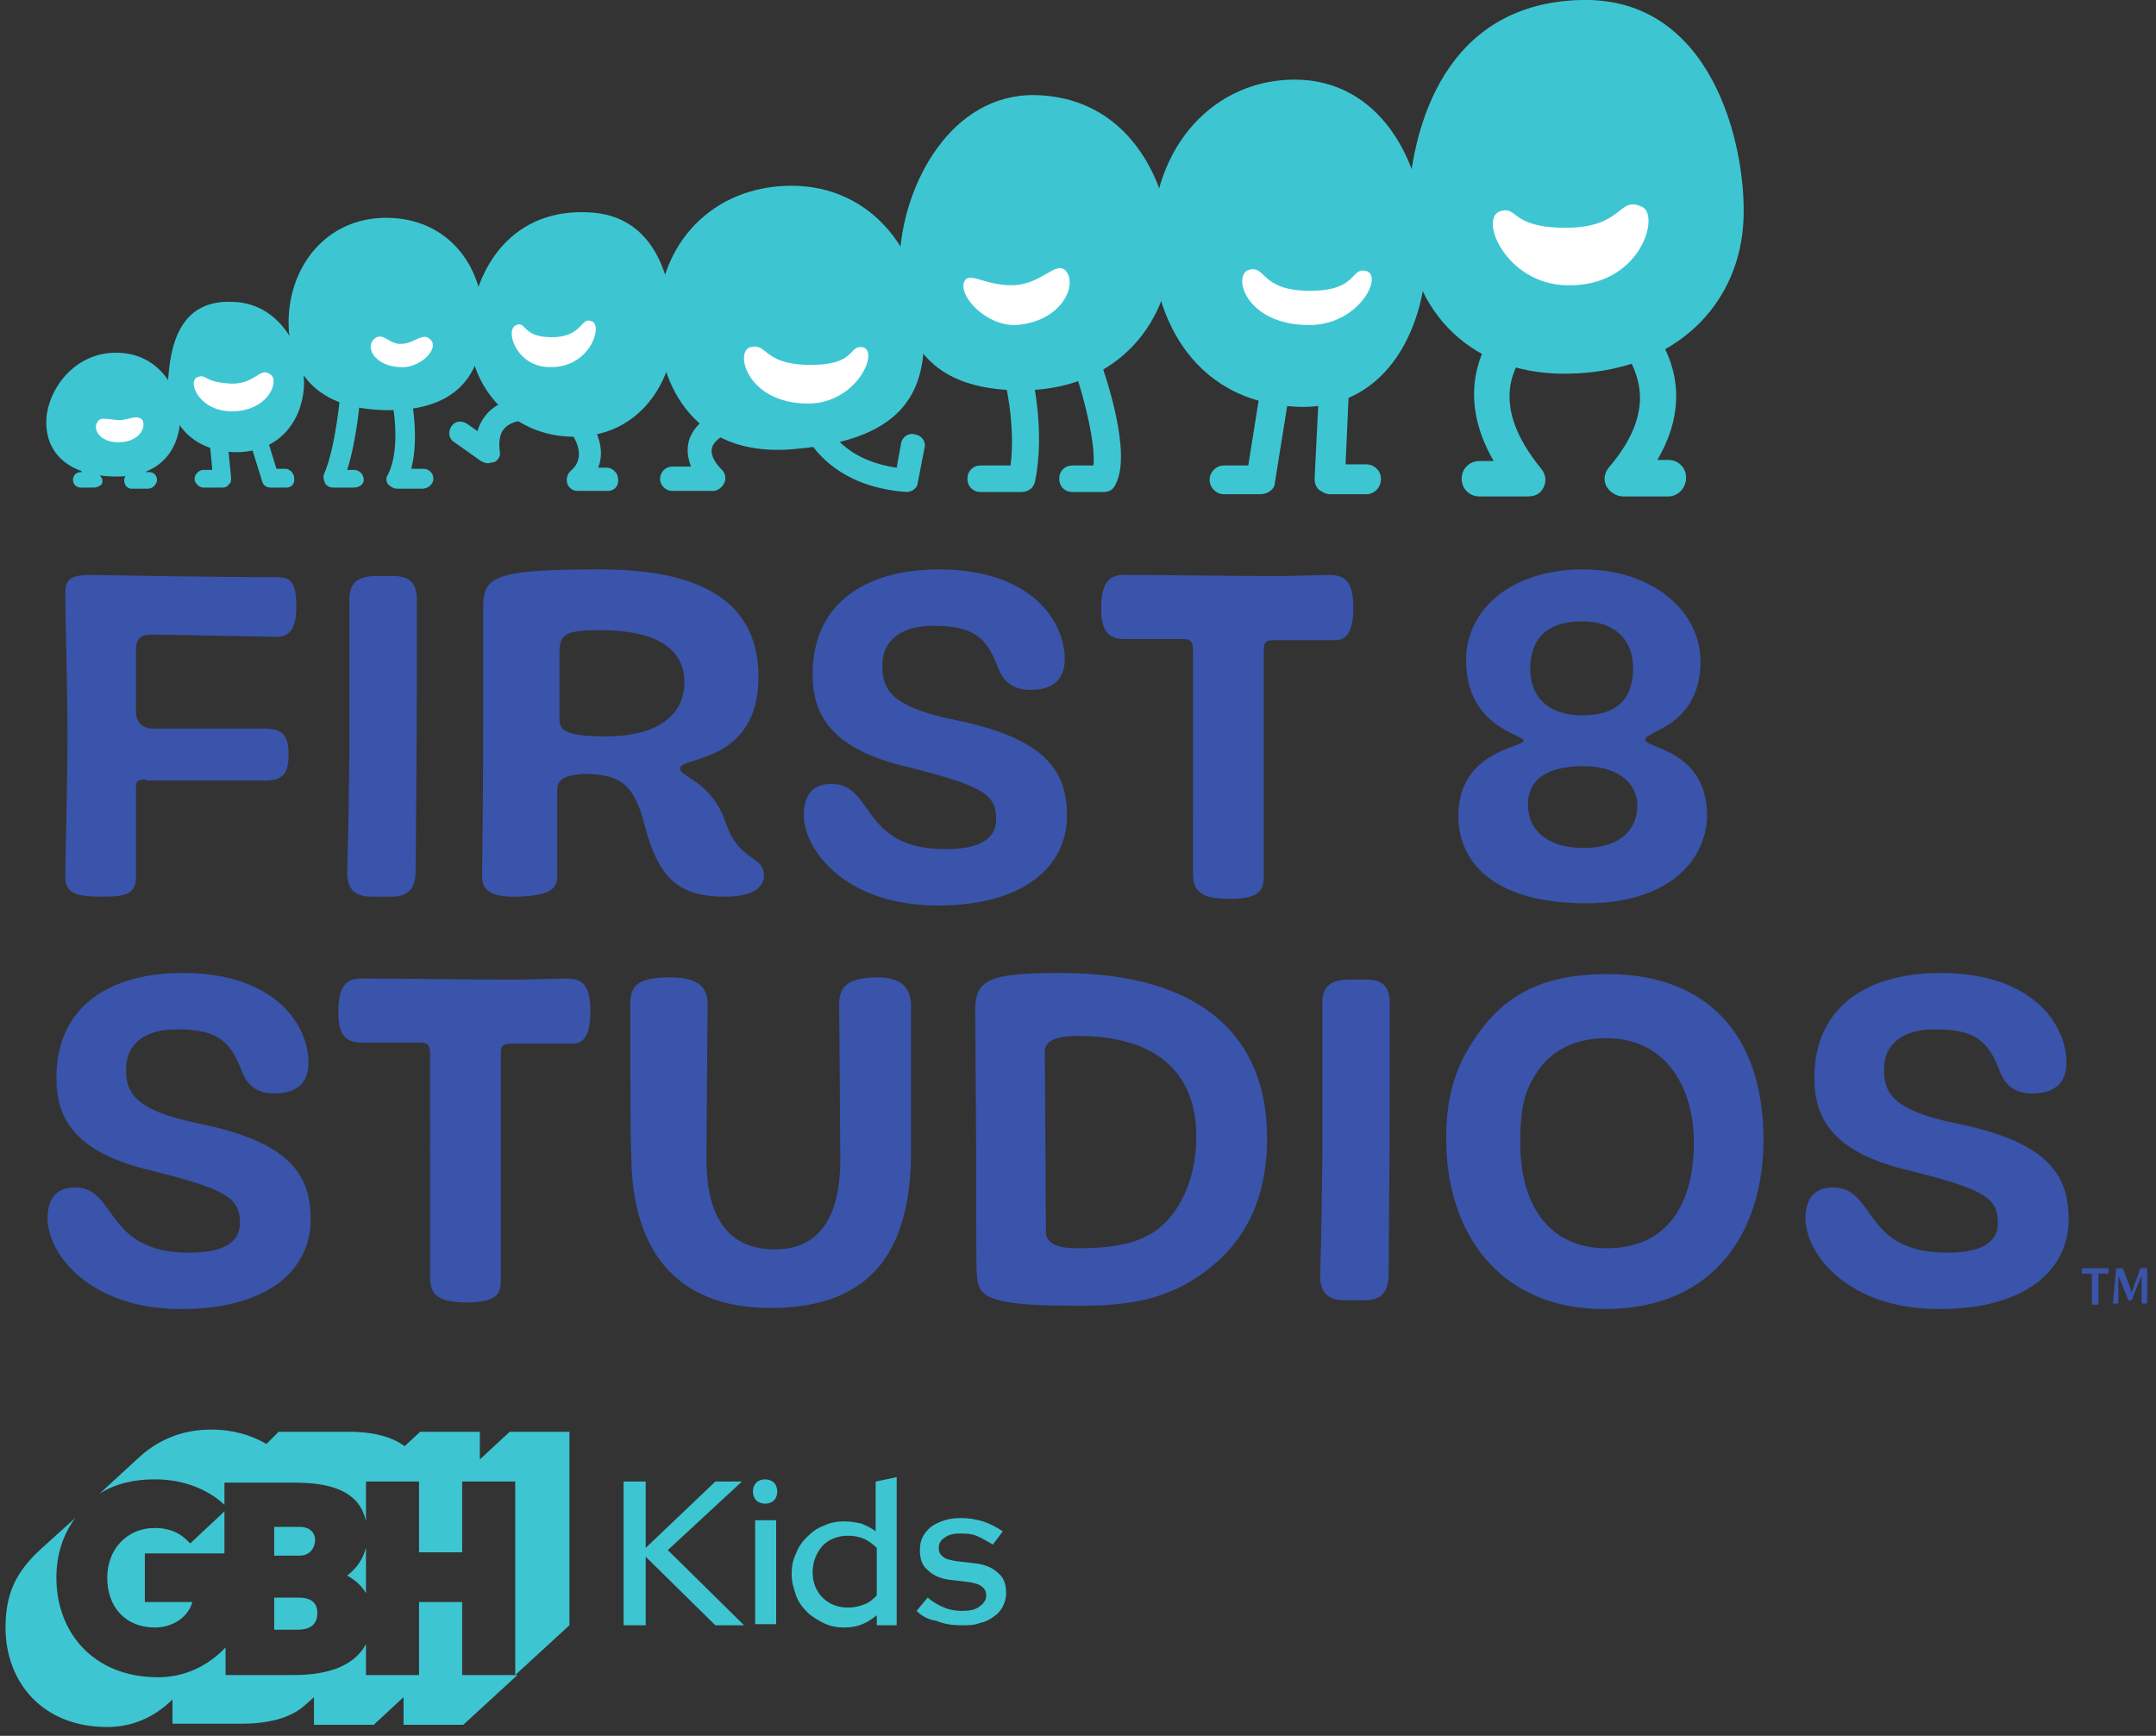
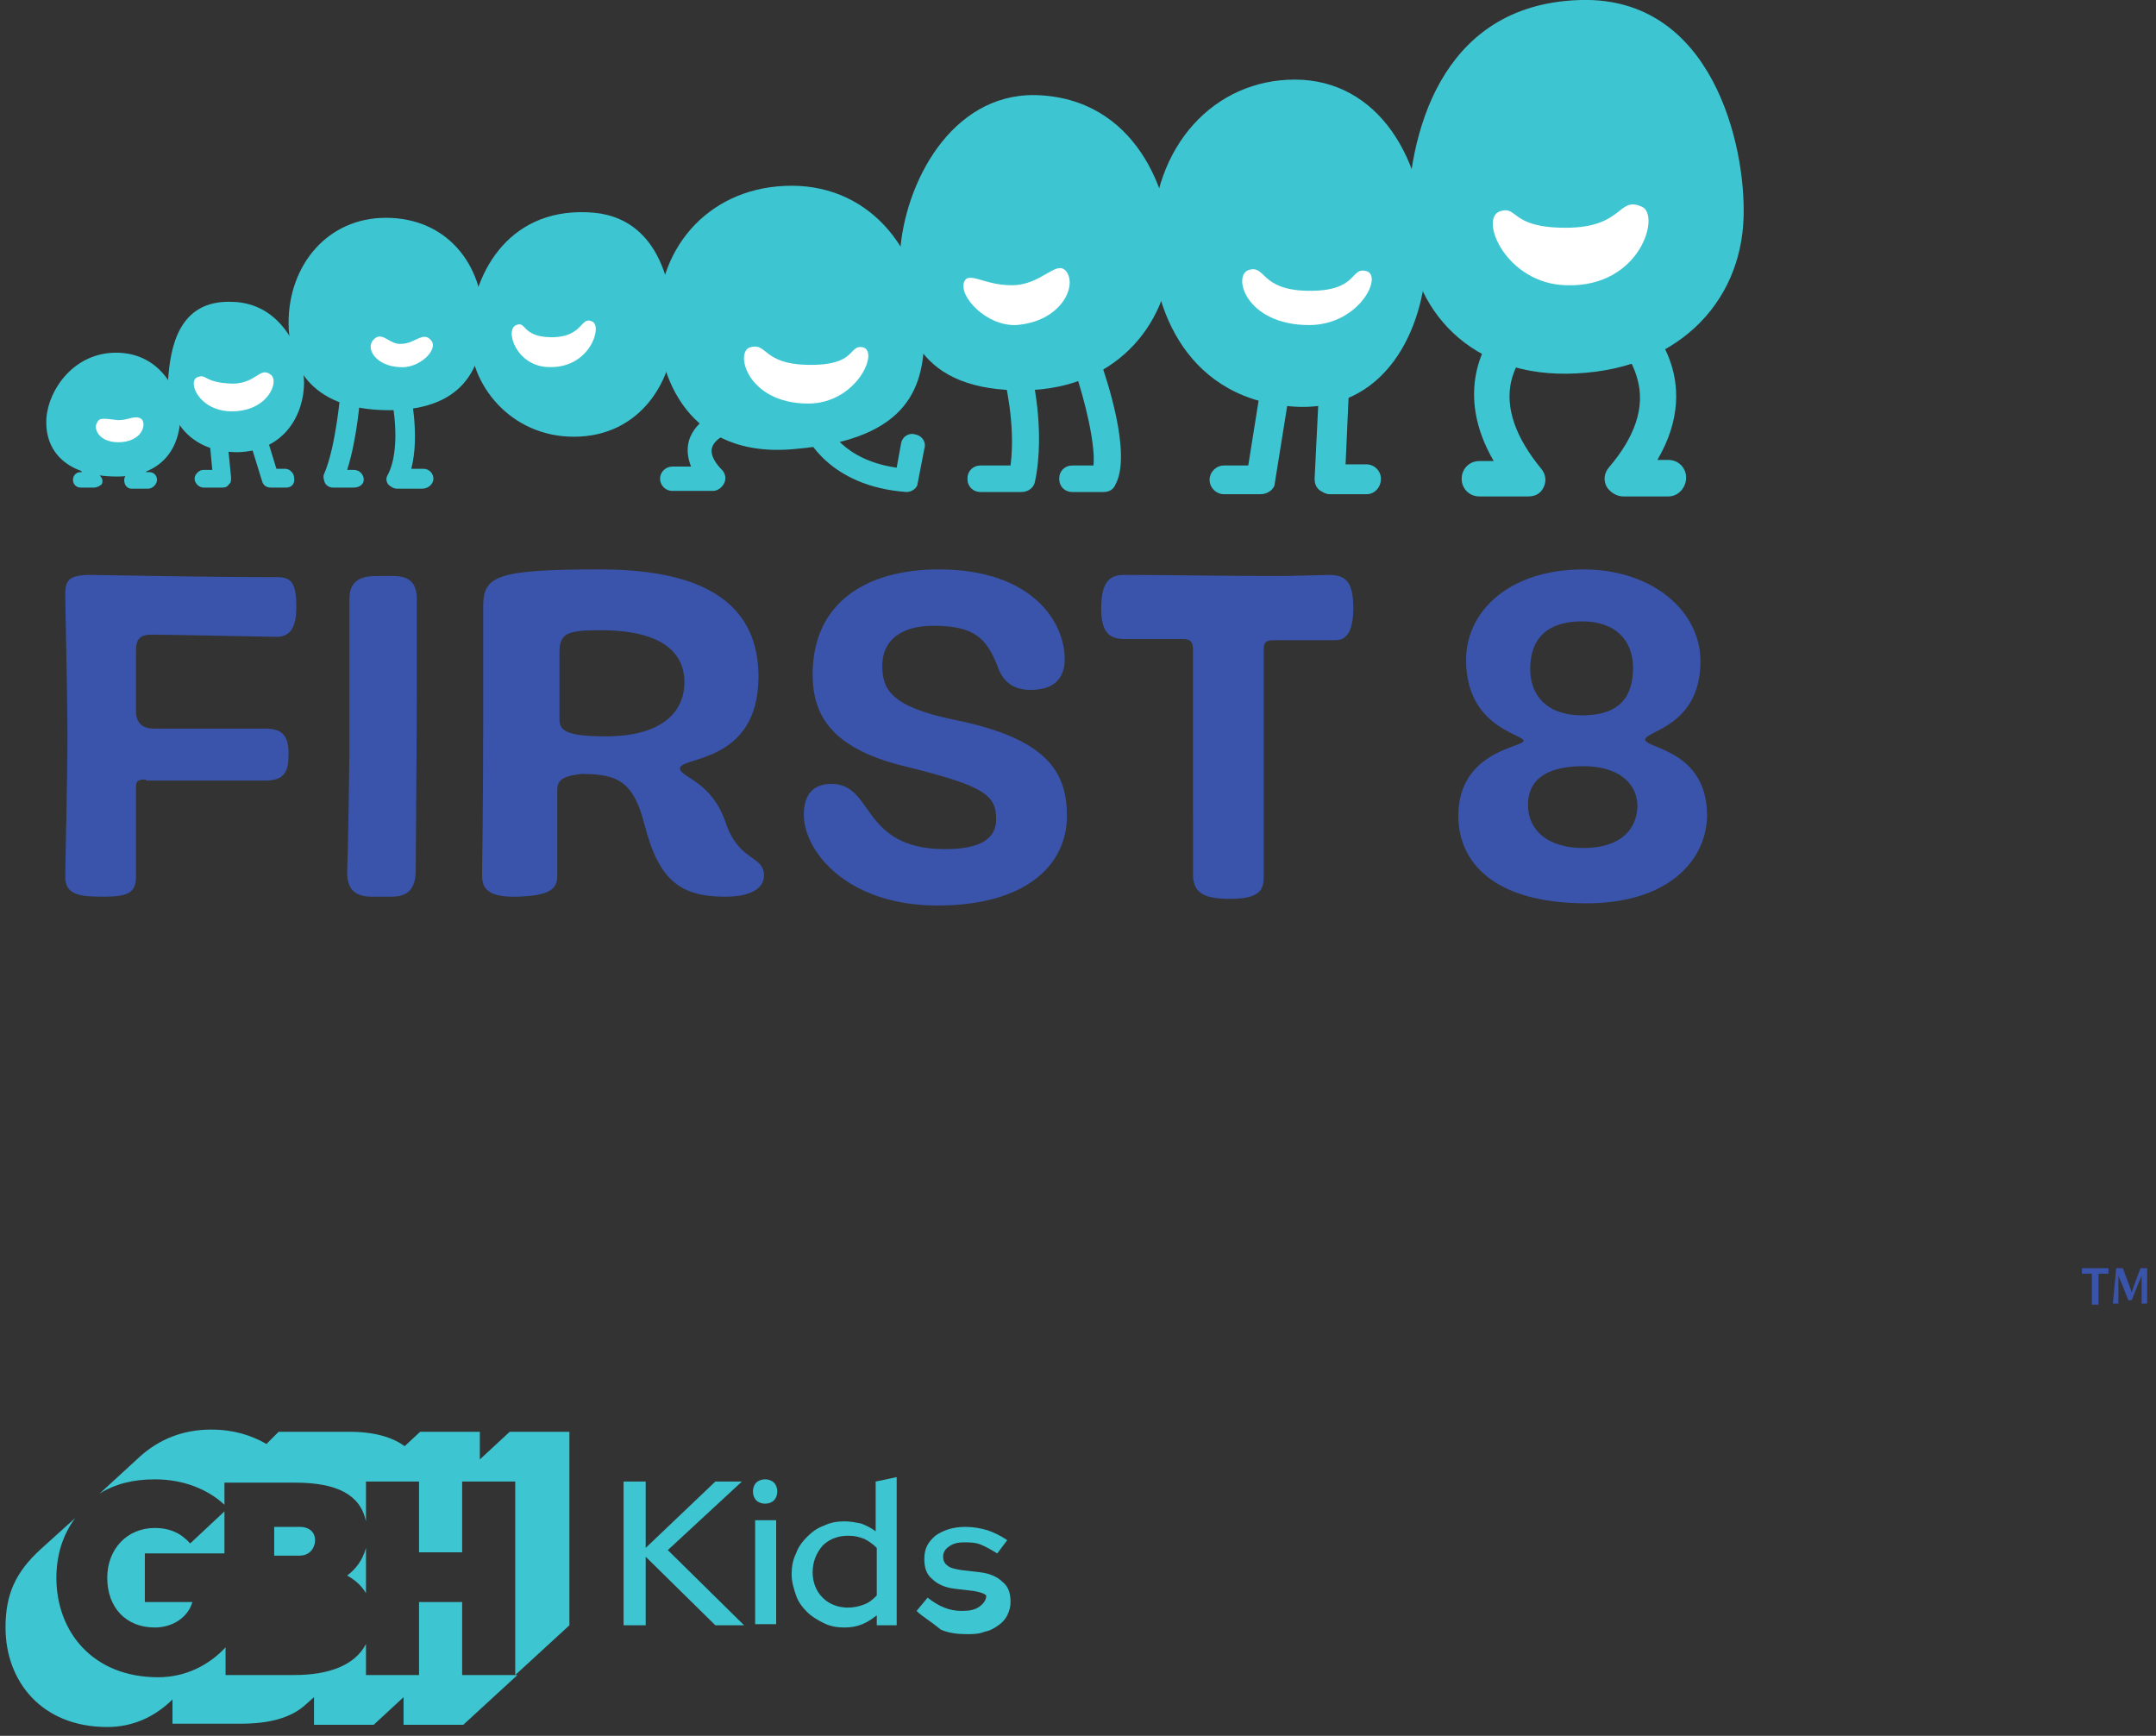
<svg xmlns="http://www.w3.org/2000/svg" xmlns:xlink="http://www.w3.org/1999/xlink" xml:space="preserve" id="Layer_1" x="0" y="0" version="1.1" viewBox="0 0 195 157">
  <rect x="0" y="0" width="195" height="157" fill="#333333" stroke="none" />
  <style>.st0{fill:#3954aa}.st1{fill:#3dc6d2}.st2{fill:#fff}.st3{clip-path:url(#SVGID_2_);fill:#3dc6d2}.st4,.st5,.st6{clip-path:url(#SVGID_4_);fill:#3dc6d2}.st5,.st6{clip-path:url(#SVGID_6_)}.st6{clip-path:url(#SVGID_8_)}</style>
  <path d="M13.2,70.5c-0.8,0-0.9,0.2-0.9,0.7v8.1c0,1.5-0.8,1.8-3,1.8s-3.4-0.2-3.4-1.8c0-1.1,0.2-8.6,0.2-12.7 S5.9,55.1,5.9,53.8S6.2,52,8.2,52c11.2,0.2,15.5,0.2,16.8,0.2s1.8,0.4,1.8,2.7c0,1.8-0.5,2.7-1.8,2.7c-0.6,0-9.7-0.2-11.3-0.2 c-1,0-1.4,0.4-1.4,1.4v5.5c0,1,0.5,1.6,1.6,1.6H24c1.6,0,2.1,0.7,2.1,2.3c0,1.5-0.3,2.4-2.1,2.4H13.2V70.5z M33.6,81.1 c-1.7,0-2.2-0.9-2.2-2.2c0-0.4,0.1-2.3,0.2-10.6c0-7.9,0-12.1,0-14.1c0-1.5,0.8-2.1,2.4-2.1h1.6c1.5,0,2.1,0.7,2.1,2.1v8 c0,5-0.1,14.4-0.1,16.5c0,1.8-0.8,2.4-2.2,2.4L33.6,81.1L33.6,81.1z M50.4,71.5c0,0.5,0,6.5,0,7.8s-1.1,1.7-3.5,1.8 c-3,0.1-3.3-0.9-3.3-2c0-1,0.1-5.8,0.1-13.8c0-7.4,0-9.1,0-10.4c0-2.8,1.1-3.4,10.6-3.4c10.1,0,14.3,3.6,14.3,9.7 c0,7.9-7.1,7.2-7.1,8.3c0,0.8,2.8,1.1,4.1,4.8c1.2,3.7,3.5,3,3.5,4.9c0,0.9-0.8,1.9-3.5,1.9c-4,0-6-1.4-7.3-6.5 c-1-3.9-2.4-4.6-5.7-4.6C50.8,70.2,50.4,70.6,50.4,71.5z M54.3,57c-3.1,0-3.7,0.3-3.7,2.1c0,0.6,0,5.4,0,5.9c0,1,0.4,1.6,4.2,1.6 c4.8,0,7.1-2,7.1-4.9C61.9,58.9,59.7,57,54.3,57z M85.5,76.8c3.4,0,4.6-1.1,4.6-2.7c0-2.2-1.1-3-7.9-4.7c-6.9-1.6-8.7-4.6-8.7-8.4 c0-6.6,5-9.5,11.4-9.5c8.5,0,11.4,4.8,11.4,8.1c0,1.5-0.7,2.8-3.1,2.8c-1.8,0-2.6-1-3-2.2c-1-2.5-2.1-3.6-5.8-3.6 c-3,0-4.6,1.4-4.6,3.6c0,2.1,0.7,3.7,6.5,4.9c8.5,1.7,10.2,4.8,10.2,8.7c0,4.5-3.8,8.1-11.7,8.1c-8.3,0-12.1-5-12.1-8.2 c0-1.9,0.9-2.8,2.5-2.8C79.1,70.9,77.8,76.8,85.5,76.8L85.5,76.8z M107.9,59c0-0.7,0-1.2-0.9-1.2h-5.3c-1.6,0-2.1-0.9-2.1-2.8 c0-2.1,0.6-3,2-3c4.6,0,8.8,0.1,14.4,0.1l4.2-0.1c1.5,0,2.2,0.6,2.2,3s-0.8,2.9-1.6,2.9c-1.5,0-5.6,0-5.6,0c-0.9,0-0.9,0.4-0.9,1 v20.3c0,1.2-0.2,2.1-3.1,2.1c-2.7,0-3.3-0.8-3.3-2.3C107.9,79,107.9,59,107.9,59z M143.5,81.7c-8.5,0-11.6-3.8-11.6-7.9 c0-5.9,5.9-6.2,5.9-6.8c0-0.6-5.2-1.2-5.2-7.3c0-4.5,4-8.2,10.6-8.2c6.3,0,10.6,3.8,10.6,8.3c0,5.9-5,6.3-5,7.1s5.6,0.9,5.6,6.9 C154.3,78,150.7,81.7,143.5,81.7z M143.2,69.3c-3,0-5,1-5,3.5c0,2.3,1.8,3.9,5,3.9c3.5,0,4.9-1.8,4.9-3.9 C148,70.6,146.1,69.3,143.2,69.3z M143.1,56.2c-3.1,0-4.7,1.5-4.7,4.3c0,2.4,1.5,4.2,4.7,4.2c3.5,0,4.6-1.8,4.6-4.3 S146.1,56.2,143.1,56.2z" class="st0" />
-   <path d="M17.1,113.3c3.4,0,4.6-1.1,4.6-2.7c0-2.2-1.1-3-7.9-4.7c-6.9-1.6-8.7-4.6-8.7-8.4c0-6.6,5-9.5,11.4-9.5 c8.5,0,11.4,4.8,11.4,8.1c0,1.5-0.7,2.8-3.1,2.8c-1.8,0-2.6-1-3-2.2c-1-2.5-2.1-3.6-5.8-3.6c-3,0-4.6,1.4-4.6,3.6 c0,2.1,0.7,3.7,6.5,4.9c8.5,1.7,10.2,4.8,10.2,8.7c0,4.5-3.8,8.1-11.7,8.1c-8.3,0-12.1-5-12.1-8.2c0-1.9,0.9-2.8,2.5-2.8 C10.6,107.4,9.4,113.3,17.1,113.3z M38.9,95.5c0-0.7,0-1.2-0.9-1.2h-5.3c-1.6,0-2.1-0.9-2.1-2.8c0-2.1,0.6-3,2-3 c4.6,0,8.8,0.1,14.4,0.1l4.2-0.1c1.5,0,2.2,0.6,2.2,3s-0.8,2.9-1.6,2.9c-1.5,0-5.6,0-5.6,0c-0.9,0-0.9,0.4-0.9,1v20.3 c0,1.2-0.2,2.1-3.1,2.1c-2.7,0-3.3-0.8-3.3-2.3C38.9,115.5,38.9,95.5,38.9,95.5z M57,91c0-1.7,0.4-2.6,3.6-2.6c2.7,0,3.4,1,3.4,2.4 c0,1.6-0.1,10.6-0.1,14.1c0,5.5,2.2,8.1,6.2,8.1c3.9,0,5.9-2.8,5.9-8.1c0-2.3-0.1-12.9-0.1-14.1c0-1.5,0.7-2.4,3.5-2.4 c2.2,0,3,1,3,2.6c0,3.1,0,5,0,13.1c0,8.7-3.3,14.2-12.7,14.2c-8.7,0-12.6-5.4-12.6-13.9C57,104.3,57,91,57,91z M95.9,88 c13.3,0,18.7,6.2,18.7,14.9c0,6.5-2.7,10.3-6.6,12.8c-3.2,2-6.4,2.4-10.5,2.4c-6.2,0-8.6-0.4-9-1.9c-0.2-0.6-0.2-1.6-0.2-4.3 c0-3.3,0-9.3-0.1-20.5C88.2,88.6,89.4,88,95.9,88z M108.2,102.8c0-5.6-3.4-9.1-10.7-9.1c-2.1,0-3,0.5-3,1.4 c0,2.2,0.1,14.7,0.1,16.3c0,0.9,0.7,1.5,2.8,1.5c3.9,0,5.6-0.6,7-1.5C106.5,110,108.2,106.9,108.2,102.8z M121.6,117.6 c-1.7,0-2.2-0.9-2.2-2.2c0-0.4,0.1-2.3,0.2-10.6c0-7.9,0-12.1,0-14.1c0-1.5,0.8-2.1,2.4-2.1h1.6c1.5,0,2.1,0.7,2.1,2.1v8 c0,5-0.1,14.4-0.1,16.5c0,1.8-0.8,2.4-2.2,2.4L121.6,117.6L121.6,117.6z M130.8,103c0-3,0.5-5.7,2.1-8.3c2.7-4.5,6.3-6.6,12.5-6.6 c8.8,0,14.1,5.3,14.1,15c0,7.9-4.1,15.3-14.4,15.3C135.6,118.4,130.8,111.5,130.8,103z M153.2,103.3c0-4.9-2.5-9.4-7.9-9.4 c-2.7,0-4.8,1-6.1,2.8c-1,1.5-1.7,2.7-1.7,6.6c0,6.1,2.9,9.6,7.8,9.6C150.6,112.9,153.2,109.2,153.2,103.3z M176.1,113.3 c3.4,0,4.6-1.1,4.6-2.7c0-2.2-1.1-3-7.9-4.7c-6.9-1.6-8.7-4.6-8.7-8.4c0-6.6,5-9.5,11.4-9.5c8.5,0,11.4,4.8,11.4,8.1 c0,1.5-0.7,2.8-3.1,2.8c-1.8,0-2.6-1-3-2.2c-1-2.5-2.1-3.6-5.8-3.6c-3,0-4.6,1.4-4.6,3.6c0,2.1,0.7,3.7,6.5,4.9 c8.5,1.7,10.2,4.8,10.2,8.7c0,4.5-3.8,8.1-11.7,8.1c-8.3,0-12.1-5-12.1-8.2c0-1.9,0.9-2.8,2.5-2.8 C169.7,107.4,168.4,113.3,176.1,113.3L176.1,113.3z" class="st0" />
  <path d="M189.2,115.2h-0.9v-0.5h2.4v0.5h-0.9v2.8h-0.6V115.2L189.2,115.2z M191.4,114.7h0.6l0.6,1.6l0.2,0.6l0,0 l0.2-0.6l0.6-1.6h0.6v3.2h-0.5v-1.5c0-0.1,0-0.2,0-0.2c0-0.1,0-0.2,0-0.3c0-0.1,0-0.2,0-0.3c0-0.1,0-0.2,0-0.2l0,0l-0.3,0.7 l-0.6,1.5h-0.3l-0.6-1.5l-0.3-0.7l0,0c0,0.1,0,0.2,0,0.2c0,0.1,0,0.2,0,0.3c0,0.1,0,0.2,0,0.3c0,0.1,0,0.2,0,0.2v1.5h-0.5 L191.4,114.7L191.4,114.7z" class="st0" />
  <path d="M157.7,19.6c-0.2,7.9-6.2,14.1-16,14.2c-9.2,0.1-14.6-6.4-14.4-14.2C127.5,10.9,131,0.3,143,0 C154.9-0.3,157.9,13.2,157.7,19.6z" class="st1" />
  <path d="M141.6,20.6c-5,0-4.3-2-5.9-1.5c-2,0.6,0.5,6.6,6,6.7c6.7,0.2,8.5-6.4,6.8-7.1 C146.3,17.7,146.9,20.6,141.6,20.6L141.6,20.6z" class="st2" />
  <path d="M150.9,44.9h-4.1c-0.6,0-1.2-0.4-1.5-0.9c-0.3-0.6-0.2-1.2,0.2-1.7c2.4-2.8,3.3-5.5,2.6-8 c-0.5-1.9-1.6-3-1.6-3c-0.6-0.6-0.7-1.6-0.1-2.3c0.6-0.6,1.6-0.7,2.3-0.1c0.1,0.1,5.6,5.2,1.2,12.7h1c0.9,0,1.6,0.7,1.6,1.6 S151.8,44.9,150.9,44.9L150.9,44.9z M138.2,44.9h-4.4c-0.9,0-1.6-0.7-1.6-1.6s0.7-1.6,1.6-1.6h1.3c-3.5-6-1.1-10.8,1-12.7 c0.6-0.6,1.7-0.6,2.3,0.1c0.6,0.6,0.6,1.7-0.1,2.3c0,0-1.1,1.1-1.6,3c-0.6,2.5,0.4,5.2,2.7,8c0.4,0.5,0.5,1.1,0.2,1.7 S138.8,44.9,138.2,44.9z M104.2,21.9c0-8.8,5.7-14.7,12.9-14.7c7.5,0,11.9,7.1,11.9,15.8c0,5.9-3.1,14-11.5,13.8 C107.2,36.4,104.2,27.6,104.2,21.9z" class="st1" />
  <path d="M118.2,26.3c4.6,0.1,3.9-2.1,5.3-1.8c1.7,0.3-0.5,4.9-5.1,4.9c-5.8,0-7-4.6-5.4-5 C114.5,24,114,26.2,118.2,26.3z" class="st2" />
  <path d="M123.6,44.7h-3.3c-0.4,0-0.7-0.2-1-0.4c-0.3-0.3-0.4-0.6-0.4-1l0.4-8.1c0-0.7,0.7-1.3,1.4-1.3 c0.7,0,1.3,0.7,1.3,1.4l-0.3,6.7h1.9c0.7,0,1.3,0.6,1.3,1.3C124.9,44.1,124.3,44.7,123.6,44.7z M114,44.7h-3.3 c-0.7,0-1.3-0.6-1.3-1.3s0.6-1.3,1.3-1.3h2.2l1.1-6.9c0.1-0.7,0.8-1.2,1.5-1.1c0.7,0.1,1.2,0.8,1.1,1.5l-1.3,8.1 C115.3,44.2,114.7,44.7,114,44.7z M59.5,29.1c0-7.1,5-12.3,12.1-12.3c7.4,0,12,6.3,12,13.3c0,4.7-1.2,9.6-11.6,10.5 C62.1,41.6,59.5,33.8,59.5,29.1z" class="st1" />
  <path d="M73,33c4.5,0.1,3.7-1.8,5-1.6c1.6,0.3-0.5,5.1-4.9,5.1c-5.6,0-6.7-4.8-5.2-5.1C69.4,31,69,32.9,73,33z" class="st2" />
  <path d="M64.5,44.4h-3.7c-0.6,0-1.1-0.5-1.1-1.1s0.5-1.1,1.1-1.1h1.7c-0.3-0.8-0.4-1.5-0.2-2.3c0.6-2.1,3.1-2.9,3.3-3 c0.6-0.2,1.2,0.2,1.4,0.7c0.2,0.6-0.1,1.2-0.7,1.4c-0.4,0.1-1.7,0.7-1.9,1.5c-0.2,0.7,0.4,1.5,0.9,2c0.3,0.3,0.4,0.8,0.2,1.2 C65.3,44.1,64.9,44.4,64.5,44.4z M82,44.5L82,44.5c-7.1-0.5-9.1-5.1-9.2-5.3c-0.2-0.6,0-1.2,0.6-1.4s1.2,0,1.4,0.6 c0.1,0.2,1.4,3.2,6.3,3.9l0.4-2.2c0.1-0.6,0.7-1,1.3-0.8c0.6,0.1,1,0.7,0.8,1.3L83,43.7C83,44.1,82.5,44.5,82,44.5z" class="st1" />
  <path d="M105.9,22.6c0,6.1-4.5,12.6-13.3,12.7C83.3,35.4,81,30,81.4,22.9C81.8,16.6,86,8.5,93.6,8.6 C102.8,8.8,105.9,17.6,105.9,22.6z" class="st1" />
  <path d="M87.2,25.5c0.4-1,1.8,0.3,4.3,0.3c2.7,0,4-2.3,4.9-1.3c1.1,1.3-0.4,4.6-4.5,4.9 C89.2,29.5,86.7,26.8,87.2,25.5z" class="st2" />
  <path d="M92.4,44.5h-3.7c-0.7,0-1.2-0.5-1.2-1.2s0.5-1.2,1.2-1.2h2.7c0.5-3.9-0.6-8-0.6-8.1c-0.2-0.7,0.2-1.3,0.9-1.5 c0.7-0.2,1.3,0.2,1.5,0.9c0.1,0.2,1.4,5.5,0.4,10.2C93.5,44.1,93,44.5,92.4,44.5L92.4,44.5z M99.8,44.5H97c-0.7,0-1.2-0.5-1.2-1.2 s0.5-1.2,1.2-1.2h1.9c0.2-1.9-0.8-6-1.7-8.6c-0.2-0.6,0.1-1.3,0.7-1.6c0.6-0.2,1.3,0.1,1.6,0.7c0.5,1.4,2.9,8.4,1.4,11.2 C100.7,44.3,100.3,44.5,99.8,44.5z" class="st1" />
  <path d="M60.9,30.5c-0.1,3.8-2.9,9-9,9c-5.7,0-9.5-4.7-9.4-9.3c0.1-5.2,3.3-11.3,10.6-11C60.1,19.4,61,26.9,60.9,30.5 z" class="st1" />
  <path d="M49.9,30.5c-2.7,0-2.3-1.5-3.2-1.1c-1.1,0.4,0,3.8,3,3.8c3.6,0.1,4.8-3.6,3.9-4.1 C52.5,28.5,52.8,30.5,49.9,30.5z" class="st2" />
-   <path d="M55,44.4L55,44.4h-2.8c-0.4,0-0.8-0.3-0.9-0.7c-0.1-0.4,0-0.8,0.3-1.1c1.6-1.3,0.2-3.2,0.1-3.4 c-0.3-0.4-0.3-1.1,0.1-1.4c0.4-0.3,1.1-0.3,1.4,0.1c0.7,0.9,1.6,2.7,0.9,4.4h0.8c0.5,0,1,0.5,1,1C56,43.9,55.6,44.4,55,44.4z M44.1,41.9c-0.2,0-0.4-0.1-0.6-0.2L41.1,40c-0.5-0.3-0.6-0.9-0.3-1.4s0.9-0.6,1.4-0.3l1,0.7c0.1-0.5,0.4-1,0.7-1.4 c1-1.3,2.6-1.5,2.8-1.5c0.5-0.1,1,0.3,1.1,0.9c0.1,0.5-0.3,1-0.9,1.1c0,0-0.9,0.1-1.4,0.8c-0.3,0.4-0.4,1.1-0.3,1.9 c0.1,0.4-0.1,0.8-0.5,1C44.5,41.8,44.3,41.9,44.1,41.9z" class="st1" />
  <path d="M8.5,44.1H7.3c-0.4,0-0.7-0.3-0.7-0.7s0.3-0.7,0.7-0.7h0.1c-0.4-1.3,0.3-2.3,0.3-2.3c0.2-0.3,0.7-0.4,1-0.1 c0.3,0.2,0.4,0.7,0.1,1c-0.1,0.1-0.5,0.8,0.3,1.8c0.2,0.2,0.2,0.5,0.1,0.7C9.1,43.9,8.8,44.1,8.5,44.1z M13.4,44.2h-1.5 c-0.3,0-0.5-0.2-0.6-0.4c-0.1-0.3-0.1-0.6,0.1-0.8c0.8-0.8,0.5-1.6,0.4-1.7c-0.2-0.4,0-0.8,0.4-0.9c0.3-0.2,0.8,0,0.9,0.3 c0,0.1,0.4,1,0.1,2h0.3c0.4,0,0.7,0.3,0.7,0.7S13.8,44.2,13.4,44.2z" class="st1" />
  <path d="M16.3,37.7c0,2.5-1.4,5.4-5.7,5.4c-4.6,0-6.6-2.3-6.4-5.3c0.2-2.6,2.5-5.9,6.3-5.9 C14.6,31.9,16.3,35.6,16.3,37.7z" class="st1" />
  <path d="M10.7,38c-1.1-0.1-1.7-0.3-1.9,0.2C8.4,38.7,8.9,40,10.7,40c2.1,0,2.6-1.6,2.1-2.1C12.2,37.5,11.7,38,10.7,38 z" class="st2" />
  <path d="M27.5,34.6c0,2.8-1.7,6.2-6,6.3c-4.5,0-6.5-3.2-6.3-6.5c0.2-2.9,0.9-7.3,5.8-7.1 C25.7,27.4,27.5,32.3,27.5,34.6z" class="st1" />
  <path d="M21,34.7c-2.6-0.1-2.3-0.9-3.1-0.6c-1,0.3,0,3,2.9,3.1c3.4,0.1,4.5-2.7,3.7-3.3C23.5,33.1,23.2,34.7,21,34.7z" class="st2" />
  <path d="M25.9,44.1h-1.4c-0.4,0-0.7-0.2-0.8-0.6l-1.3-4.2c-0.1-0.4,0.1-0.9,0.5-1s0.9,0.1,1,0.5l1.1,3.6h0.8 c0.4,0,0.8,0.4,0.8,0.8C26.7,43.7,26.4,44.1,25.9,44.1z M20.1,44.1h-1.7c-0.4,0-0.8-0.4-0.8-0.8c0-0.4,0.4-0.8,0.8-0.8h0.8 l-0.3-3.2c0-0.4,0.3-0.8,0.7-0.9c0.4,0,0.8,0.3,0.9,0.7l0.4,4.1c0,0.2,0,0.5-0.2,0.6C20.6,44,20.4,44.1,20.1,44.1z" class="st1" />
  <path d="M26.1,29.2c0-5.2,3.5-9.5,8.8-9.5c5.5,0,8.8,4.2,8.8,9.3c0,3.5-1.2,8.1-8.5,8.1 C27.7,37.1,26.1,32.6,26.1,29.2z" class="st1" />
  <path d="M33.8,30.7c0.8-0.8,1.4,0.5,2.5,0.4c1.2,0,2-1.2,2.7-0.3c0.7,0.8-1.1,2.6-2.9,2.4C34,33.1,33,31.5,33.8,30.7z" class="st2" />
  <path d="M38.2,44.2h-2.3c-0.3,0-0.6-0.2-0.8-0.4c-0.2-0.3-0.2-0.6,0-0.9c1.3-2.6,0.3-7.2,0.2-7.2 c-0.1-0.5,0.2-1,0.7-1.1s1,0.2,1.1,0.7c0,0.2,0.9,4,0.1,7.1h1.1c0.5,0,0.9,0.4,0.9,0.9S38.7,44.2,38.2,44.2z M32,44.1L32,44.1h-1.9 c-0.3,0-0.6-0.2-0.7-0.4s-0.2-0.6-0.1-0.8c1.1-2.5,1.5-7.5,1.5-7.5c0-0.5,0.5-0.9,1-0.8c0.5,0,0.9,0.5,0.8,1c0,0.2-0.3,4.1-1.2,6.9 H32c0.5,0,0.9,0.4,0.9,0.9C32.9,43.8,32.5,44.1,32,44.1z" class="st1" />
  <defs>
    <rect id="SVGID_1_" width="90.7" height="27" x=".3" y="129.2" />
  </defs>
  <clipPath id="SVGID_2_">
    <use xlink:href="#SVGID_1_" overflow="visible" />
  </clipPath>
  <path d="M14,138.2c-2.5,0-4.3,1.9-4.3,4.5c0,2.7,1.7,4.5,4.3,4.5c1.6,0,3-0.9,3.4-2.3h-4.3v-4.4h7.2v-3.8l-3.1,2.9 C16.4,138.7,15.4,138.2,14,138.2L14,138.2z" class="st3" />
  <defs>
    <rect id="SVGID_3_" width="90.7" height="27" x=".3" y="129.2" />
  </defs>
  <clipPath id="SVGID_4_">
    <use xlink:href="#SVGID_3_" overflow="visible" />
  </clipPath>
  <path d="M41.8,151.5v-6.6h-3.9v6.6h-4.8v-2.8c-1,1.9-3.3,2.8-6.5,2.8h-6.2V149c-1.5,1.6-3.6,2.7-6.1,2.7 c-5.9,0-9.2-4.1-9.2-9c0-2.1,0.6-3.9,1.7-5.4l-3.1,2.8c-2.3,2.1-3.2,4.1-3.2,7.1c0,4.9,3.3,9,9.2,9c2.3,0,4.2-0.9,5.7-2.3 l0.2-0.2v2.2h6.2c2.5,0,4.4-0.5,5.7-1.6l0.9-0.8v2.5h5.4l2.7-2.5v2.5h5.4l4.9-4.5H41.8L41.8,151.5z" class="st4" />
  <defs>
-     <rect id="SVGID_5_" width="90.7" height="27" x=".3" y="129.2" />
-   </defs>
+     </defs>
  <clipPath id="SVGID_6_">
    <use xlink:href="#SVGID_5_" overflow="visible" />
  </clipPath>
  <path d="M24.9,147.4h2c1.3,0,1.8-0.6,1.8-1.5c0-0.8-0.4-1.4-1.7-1.4h-2.2v2.9H24.9z" class="st5" />
  <defs>
    <rect id="SVGID_7_" width="90.7" height="27" x=".3" y="129.2" />
  </defs>
  <clipPath id="SVGID_8_">
    <use xlink:href="#SVGID_7_" overflow="visible" />
  </clipPath>
  <path d="M46.1,129.5l-2.7,2.5v-2.5H38l-1.4,1.3c-1.1-0.8-2.7-1.3-5-1.3h-6.4l-1.1,1.1c-1.4-0.8-3-1.3-5-1.3 c-2.6,0-4.7,0.9-6.4,2.4L9,135.1c1.4-0.9,3.1-1.3,5-1.3c2.6,0,4.8,0.9,6.3,2.3v-2h6.4c3.8,0,5.9,1.1,6.4,3.5V134h4.8v6.4h3.9 V134h4.8v17.5l4.9-4.5v-17.5H46.1L46.1,129.5z" class="st6" />
  <path d="M28.5,139.3c0-0.6-0.4-1.2-1.4-1.2h-2.3v2.6h2.3C28.1,140.7,28.5,139.9,28.5,139.3L28.5,139.3z" class="st1" />
  <path d="M31.4,142.5c0.7,0.4,1.3,0.9,1.7,1.6V140C32.8,141.1,32.2,141.9,31.4,142.5L31.4,142.5z" class="st1" />
  <polygon points="56.4 147 56.4 134 58.4 134 58.4 140 64.7 134 67.1 134 60.4 140.2 67.3 147 64.7 147 58.4 140.8 58.4 147" class="st1" />
  <path d="M70.2,137.5v9.4h-1.9v-9.4H70.2L70.2,137.5z M69.2,136c-0.3,0-0.6-0.1-0.8-0.3c-0.2-0.2-0.3-0.5-0.3-0.8 s0.1-0.6,0.3-0.8c0.2-0.2,0.5-0.3,0.8-0.3s0.6,0.1,0.8,0.3c0.2,0.2,0.3,0.5,0.3,0.8s-0.1,0.6-0.3,0.8C69.8,135.9,69.5,136,69.2,136 L69.2,136z" class="st1" />
  <path d="M73.5,142.2c0,0.9,0.3,1.7,0.9,2.3s1.4,0.9,2.3,0.9c0.5,0,1-0.1,1.5-0.3s0.8-0.5,1.1-0.8V140 c-0.3-0.3-0.7-0.6-1.1-0.8c-0.5-0.2-0.9-0.3-1.5-0.3c-0.9,0-1.7,0.3-2.3,0.9C73.8,140.5,73.5,141.3,73.5,142.2L73.5,142.2z M79.3,147v-0.9c-0.4,0.3-0.8,0.6-1.3,0.8s-1,0.3-1.6,0.3c-0.7,0-1.3-0.1-1.9-0.4c-0.6-0.3-1.1-0.6-1.5-1s-0.8-0.9-1-1.5 s-0.4-1.2-0.4-1.9s0.1-1.3,0.4-1.9c0.2-0.6,0.6-1.1,1-1.5s0.9-0.8,1.5-1c0.6-0.3,1.2-0.4,1.9-0.4c0.5,0,1,0.1,1.5,0.2 c0.5,0.2,0.9,0.4,1.3,0.7V134l1.9-0.4V147H79.3L79.3,147z" class="st1" />
-   <path d="M82.9,145.7l1-1.2c0.5,0.4,1,0.7,1.5,0.9s1,0.3,1.6,0.3c0.7,0,1.2-0.1,1.6-0.4c0.4-0.3,0.6-0.6,0.6-1 c0-0.3-0.1-0.6-0.4-0.8c-0.2-0.2-0.6-0.3-1.1-0.4l-1.7-0.2c-0.9-0.1-1.6-0.4-2.1-0.9c-0.5-0.4-0.7-1-0.7-1.8c0-0.9,0.3-1.5,1-2.1 c0.7-0.5,1.6-0.8,2.7-0.8c0.7,0,1.3,0.1,2,0.3c0.6,0.2,1.2,0.5,1.8,0.9l-0.9,1.2c-0.5-0.3-1-0.6-1.5-0.8s-1-0.2-1.5-0.2 c-0.6,0-1,0.1-1.4,0.4c-0.3,0.2-0.5,0.5-0.5,0.9c0,0.3,0.1,0.6,0.4,0.8c0.2,0.2,0.6,0.3,1.2,0.4l1.7,0.2c0.9,0.1,1.6,0.4,2.1,0.9 c0.5,0.4,0.7,1,0.7,1.8c0,0.4-0.1,0.8-0.3,1.2c-0.2,0.4-0.5,0.7-0.8,0.9c-0.4,0.3-0.8,0.5-1.3,0.6c-0.5,0.2-1,0.2-1.6,0.2 c-0.8,0-1.6-0.1-2.3-0.4C84,146.5,83.4,146.2,82.9,145.7L82.9,145.7z" class="st1" />
+   <path d="M82.9,145.7l1-1.2c0.5,0.4,1,0.7,1.5,0.9s1,0.3,1.6,0.3c0.7,0,1.2-0.1,1.6-0.4c0.4-0.3,0.6-0.6,0.6-1 c-0.2-0.2-0.6-0.3-1.1-0.4l-1.7-0.2c-0.9-0.1-1.6-0.4-2.1-0.9c-0.5-0.4-0.7-1-0.7-1.8c0-0.9,0.3-1.5,1-2.1 c0.7-0.5,1.6-0.8,2.7-0.8c0.7,0,1.3,0.1,2,0.3c0.6,0.2,1.2,0.5,1.8,0.9l-0.9,1.2c-0.5-0.3-1-0.6-1.5-0.8s-1-0.2-1.5-0.2 c-0.6,0-1,0.1-1.4,0.4c-0.3,0.2-0.5,0.5-0.5,0.9c0,0.3,0.1,0.6,0.4,0.8c0.2,0.2,0.6,0.3,1.2,0.4l1.7,0.2c0.9,0.1,1.6,0.4,2.1,0.9 c0.5,0.4,0.7,1,0.7,1.8c0,0.4-0.1,0.8-0.3,1.2c-0.2,0.4-0.5,0.7-0.8,0.9c-0.4,0.3-0.8,0.5-1.3,0.6c-0.5,0.2-1,0.2-1.6,0.2 c-0.8,0-1.6-0.1-2.3-0.4C84,146.5,83.4,146.2,82.9,145.7L82.9,145.7z" class="st1" />
</svg>